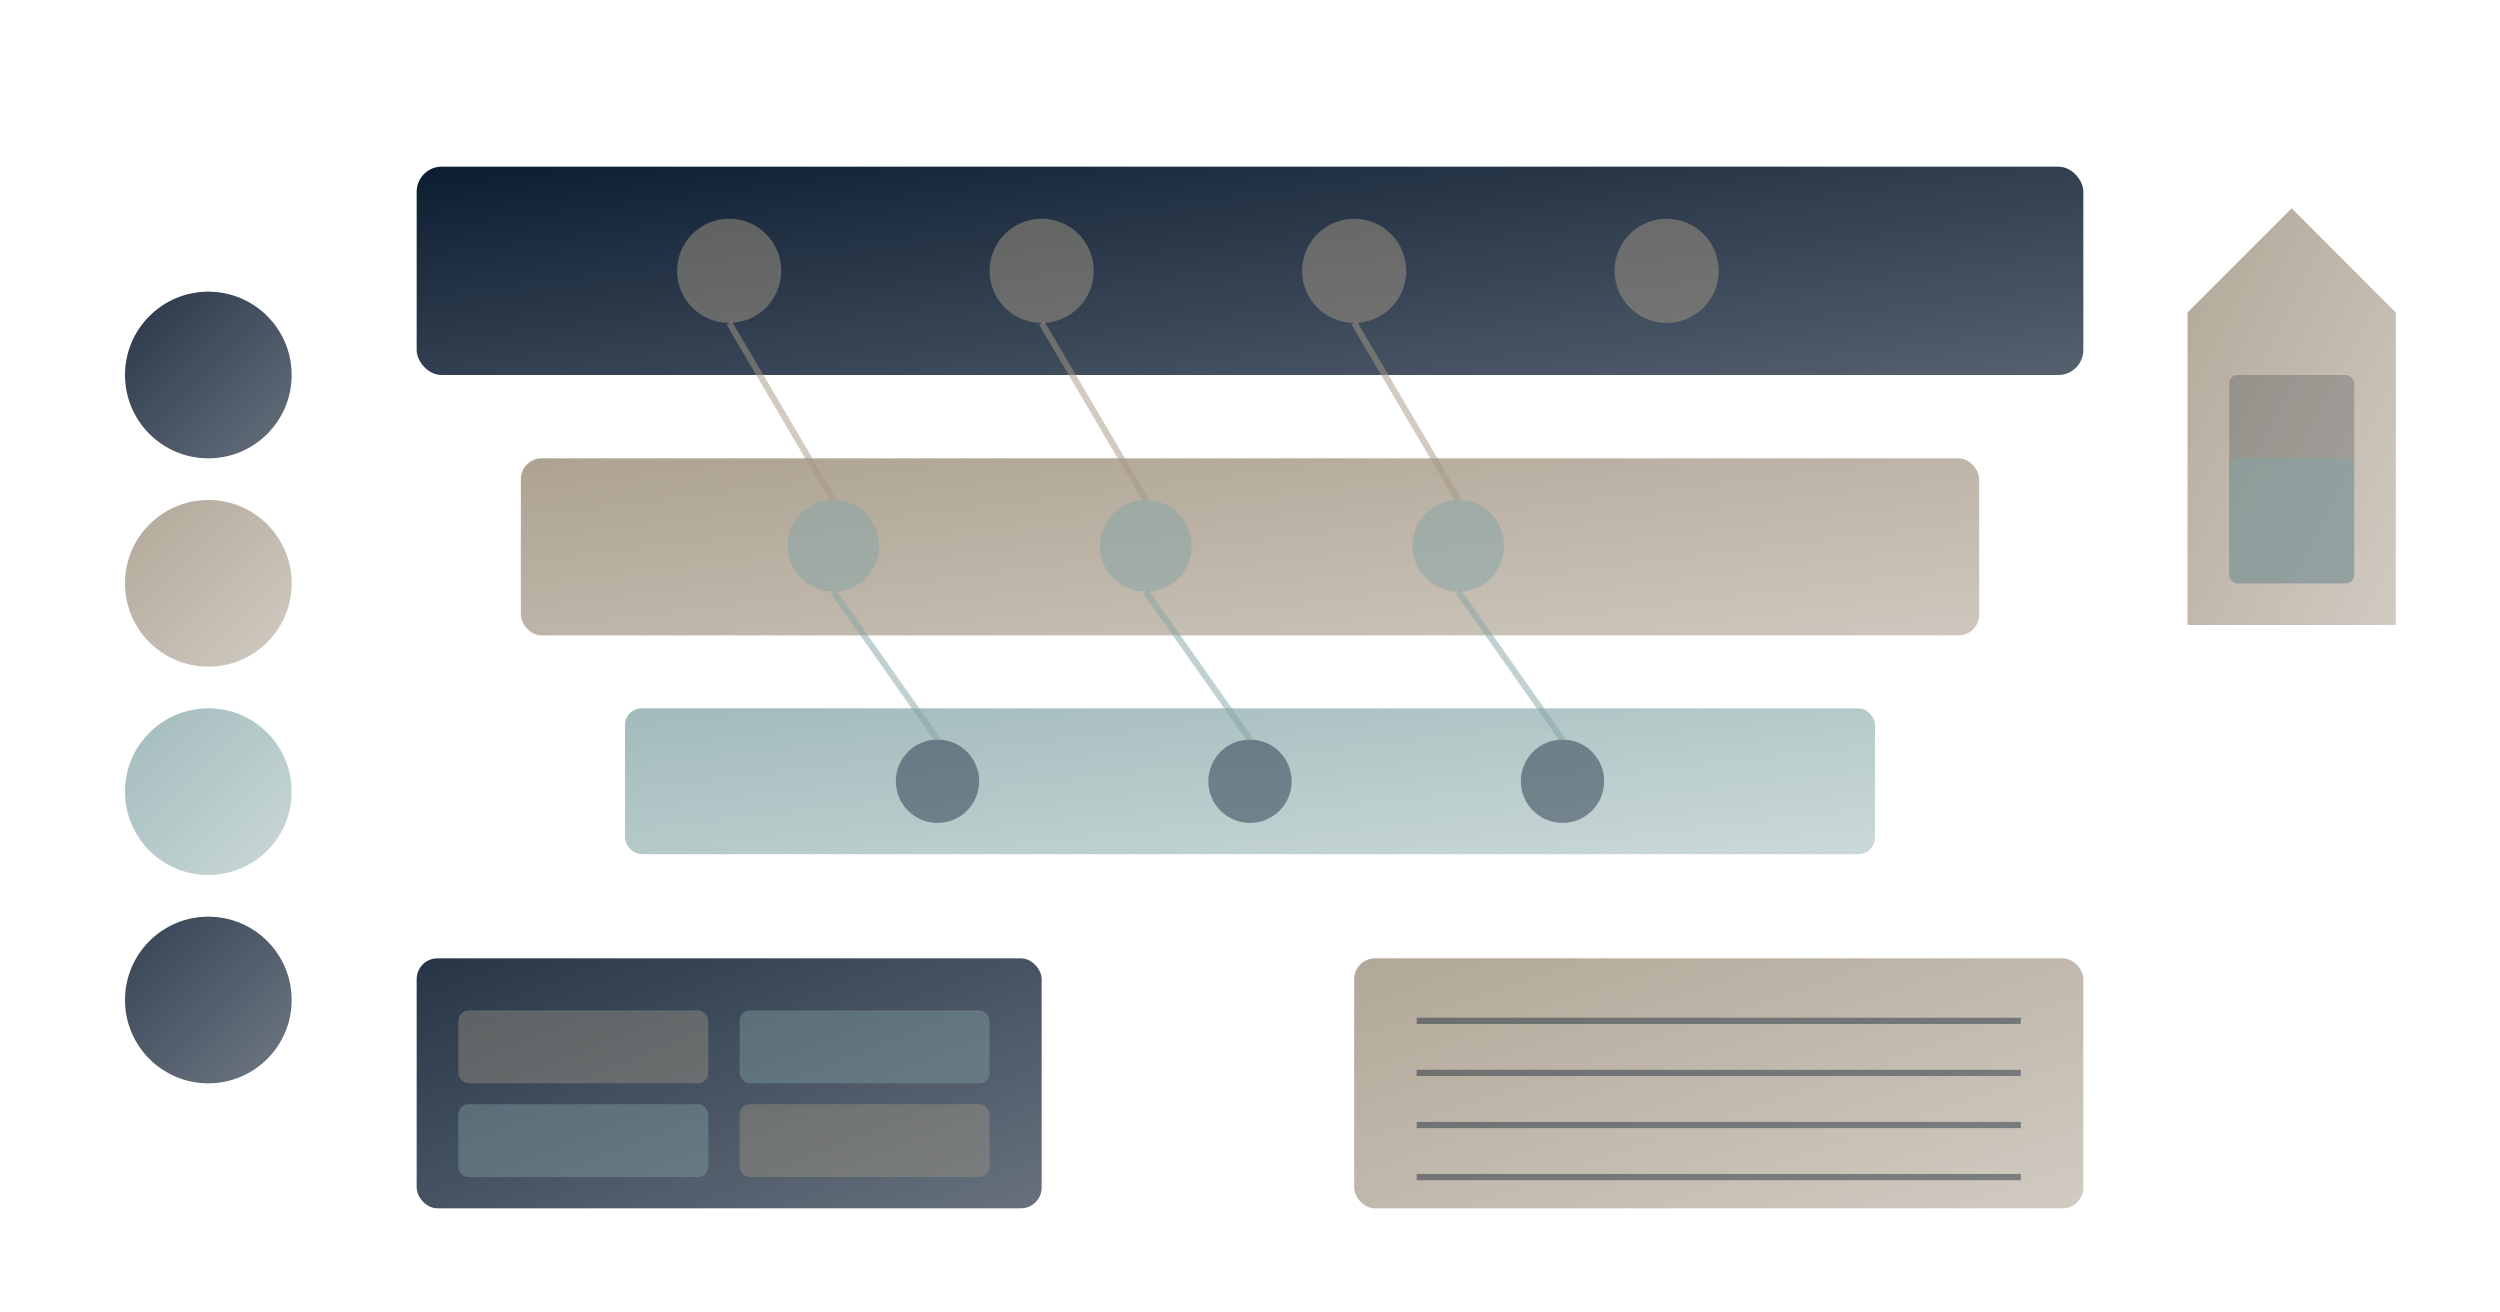
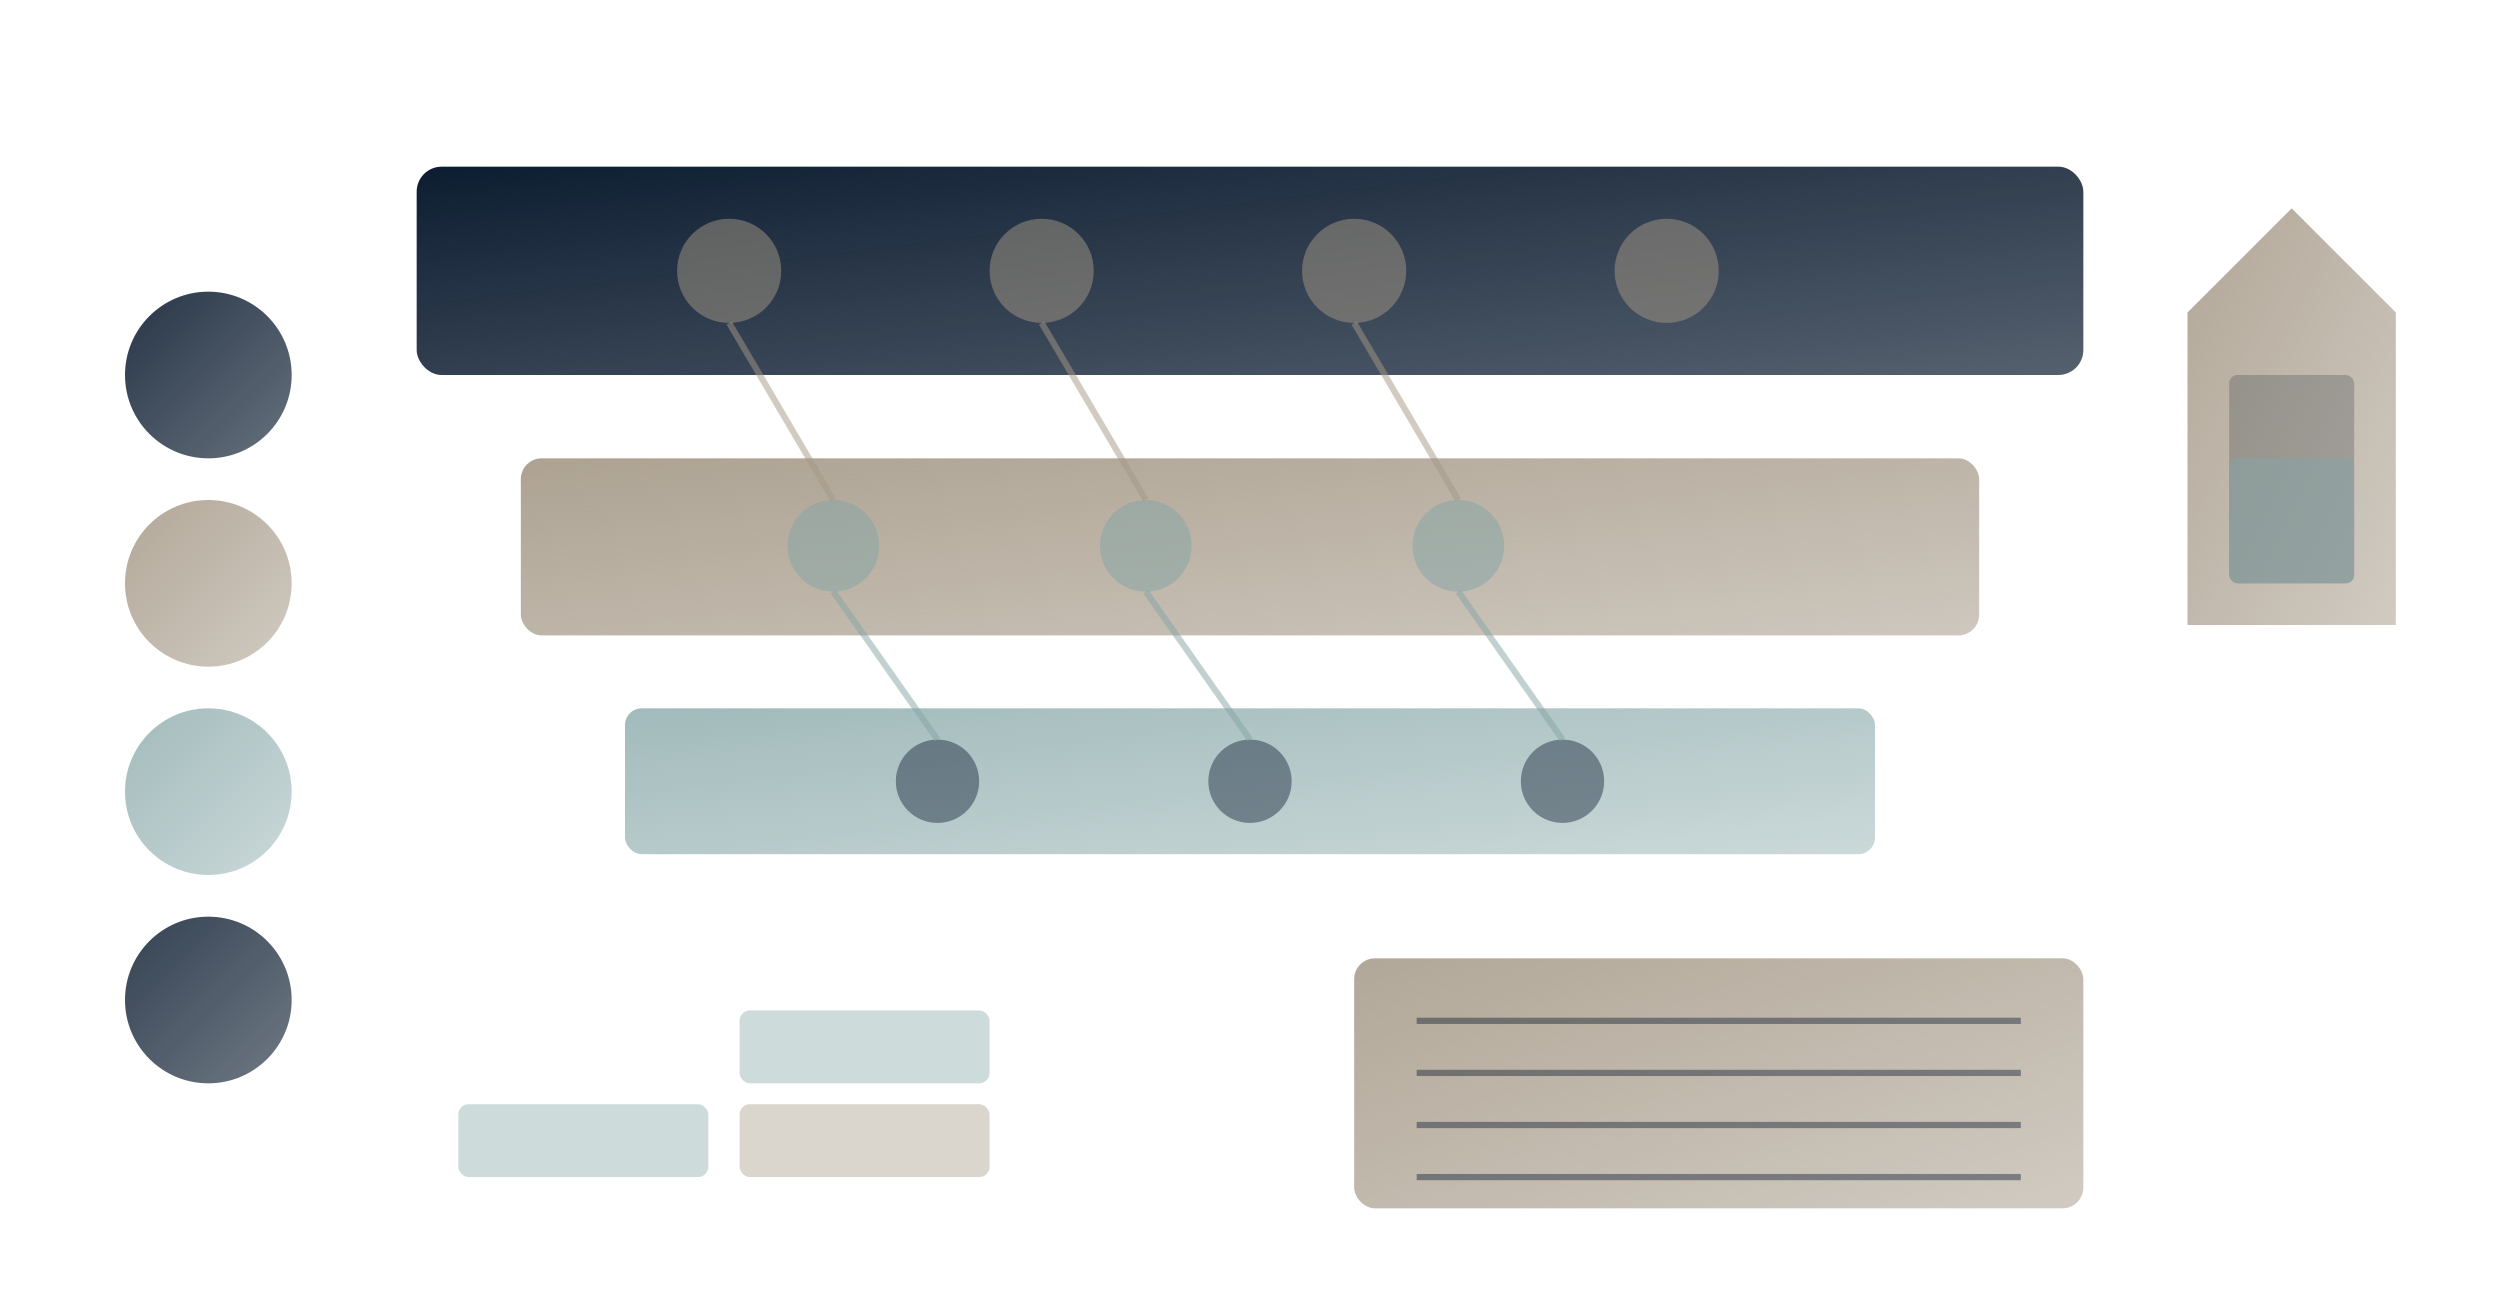
<svg xmlns="http://www.w3.org/2000/svg" viewBox="0 0 1200 630">
  <defs>
    <linearGradient id="navyGrad" x1="0%" y1="0%" x2="100%" y2="100%">
      <stop offset="0%" style="stop-color:#001126;stop-opacity:1" />
      <stop offset="100%" style="stop-color:#001126;stop-opacity:0.7" />
    </linearGradient>
    <linearGradient id="goldGrad" x1="0%" y1="0%" x2="100%" y2="100%">
      <stop offset="0%" style="stop-color:#A49886;stop-opacity:1" />
      <stop offset="100%" style="stop-color:#A49886;stop-opacity:0.6" />
    </linearGradient>
    <linearGradient id="gumGrad" x1="0%" y1="0%" x2="100%" y2="100%">
      <stop offset="0%" style="stop-color:#85A5A6;stop-opacity:0.9" />
      <stop offset="100%" style="stop-color:#85A5A6;stop-opacity:0.5" />
    </linearGradient>
  </defs>
  <rect x="200" y="80" width="800" height="100" fill="url(#navyGrad)" rx="12" opacity="0.95" />
  <rect x="250" y="220" width="700" height="85" fill="url(#goldGrad)" rx="10" opacity="0.9" />
  <rect x="300" y="340" width="600" height="70" fill="url(#gumGrad)" rx="8" opacity="0.85" />
  <circle cx="350" cy="130" r="25" fill="#A49886" opacity="0.5" />
  <circle cx="500" cy="130" r="25" fill="#A49886" opacity="0.5" />
  <circle cx="650" cy="130" r="25" fill="#A49886" opacity="0.5" />
  <circle cx="800" cy="130" r="25" fill="#A49886" opacity="0.5" />
  <circle cx="400" cy="262" r="22" fill="#85A5A6" opacity="0.5" />
  <circle cx="550" cy="262" r="22" fill="#85A5A6" opacity="0.5" />
  <circle cx="700" cy="262" r="22" fill="#85A5A6" opacity="0.5" />
  <circle cx="450" cy="375" r="20" fill="#001126" opacity="0.4" />
  <circle cx="600" cy="375" r="20" fill="#001126" opacity="0.4" />
  <circle cx="750" cy="375" r="20" fill="#001126" opacity="0.4" />
  <line x1="350" y1="155" x2="400" y2="240" stroke="#A49886" stroke-width="3" opacity="0.5" />
  <line x1="500" y1="155" x2="550" y2="240" stroke="#A49886" stroke-width="3" opacity="0.5" />
  <line x1="650" y1="155" x2="700" y2="240" stroke="#A49886" stroke-width="3" opacity="0.5" />
  <line x1="400" y1="284" x2="450" y2="355" stroke="#85A5A6" stroke-width="3" opacity="0.5" />
  <line x1="550" y1="284" x2="600" y2="355" stroke="#85A5A6" stroke-width="3" opacity="0.5" />
  <line x1="700" y1="284" x2="750" y2="355" stroke="#85A5A6" stroke-width="3" opacity="0.5" />
  <circle cx="100" cy="180" r="40" fill="url(#navyGrad)" opacity="0.85" />
  <circle cx="100" cy="280" r="40" fill="url(#goldGrad)" opacity="0.85" />
  <circle cx="100" cy="380" r="40" fill="url(#gumGrad)" opacity="0.85" />
  <circle cx="100" cy="480" r="40" fill="url(#navyGrad)" opacity="0.8" />
-   <rect x="200" y="460" width="300" height="120" fill="url(#navyGrad)" rx="10" opacity="0.85" />
-   <rect x="220" y="485" width="120" height="35" fill="#A49886" opacity="0.4" rx="5" />
  <rect x="355" y="485" width="120" height="35" fill="#85A5A6" opacity="0.4" rx="5" />
  <rect x="220" y="530" width="120" height="35" fill="#85A5A6" opacity="0.4" rx="5" />
  <rect x="355" y="530" width="120" height="35" fill="#A49886" opacity="0.4" rx="5" />
  <rect x="650" y="460" width="350" height="120" fill="url(#goldGrad)" rx="10" opacity="0.85" />
  <line x1="680" y1="490" x2="970" y2="490" stroke="#001126" stroke-width="3" opacity="0.4" />
  <line x1="680" y1="515" x2="970" y2="515" stroke="#001126" stroke-width="3" opacity="0.4" />
  <line x1="680" y1="540" x2="970" y2="540" stroke="#001126" stroke-width="3" opacity="0.4" />
  <line x1="680" y1="565" x2="970" y2="565" stroke="#001126" stroke-width="3" opacity="0.4" />
  <path d="M 1050 150 L 1100 100 L 1150 150 L 1150 300 L 1050 300 Z" fill="url(#goldGrad)" opacity="0.85" />
  <rect x="1070" y="180" width="60" height="100" fill="#001126" opacity="0.2" rx="4" />
  <rect x="1070" y="220" width="60" height="60" fill="#85A5A6" opacity="0.5" rx="4" />
</svg>